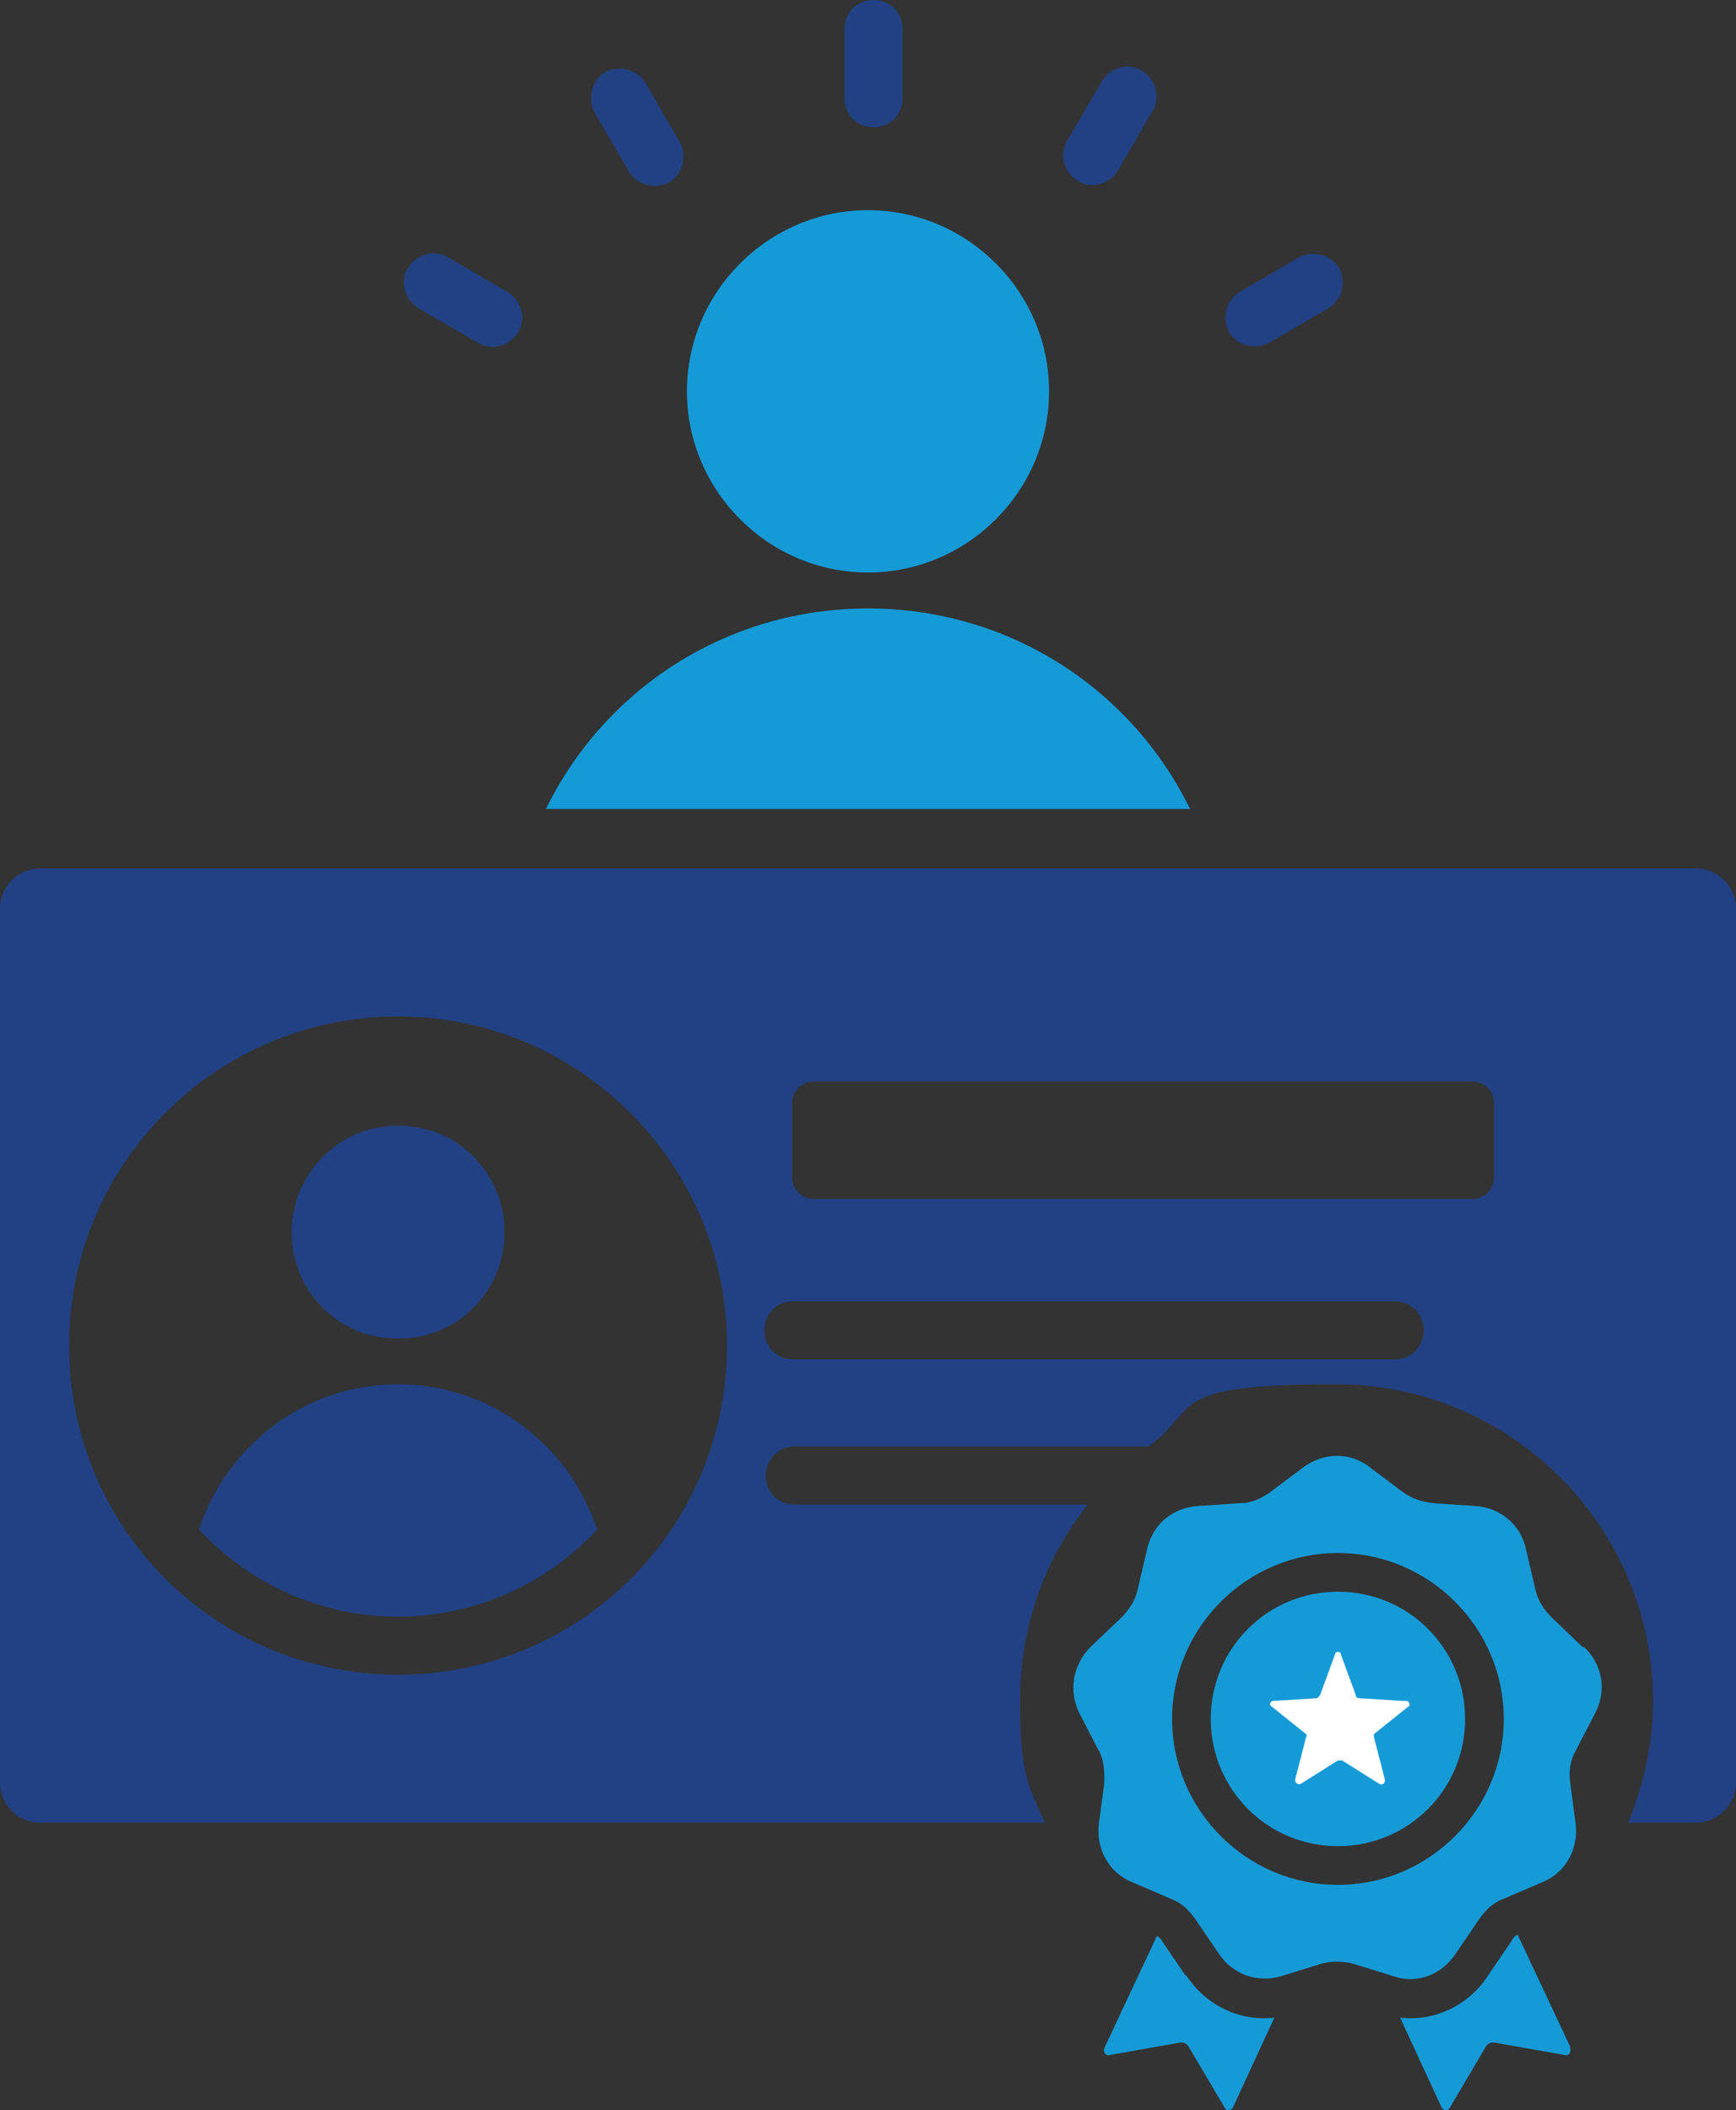
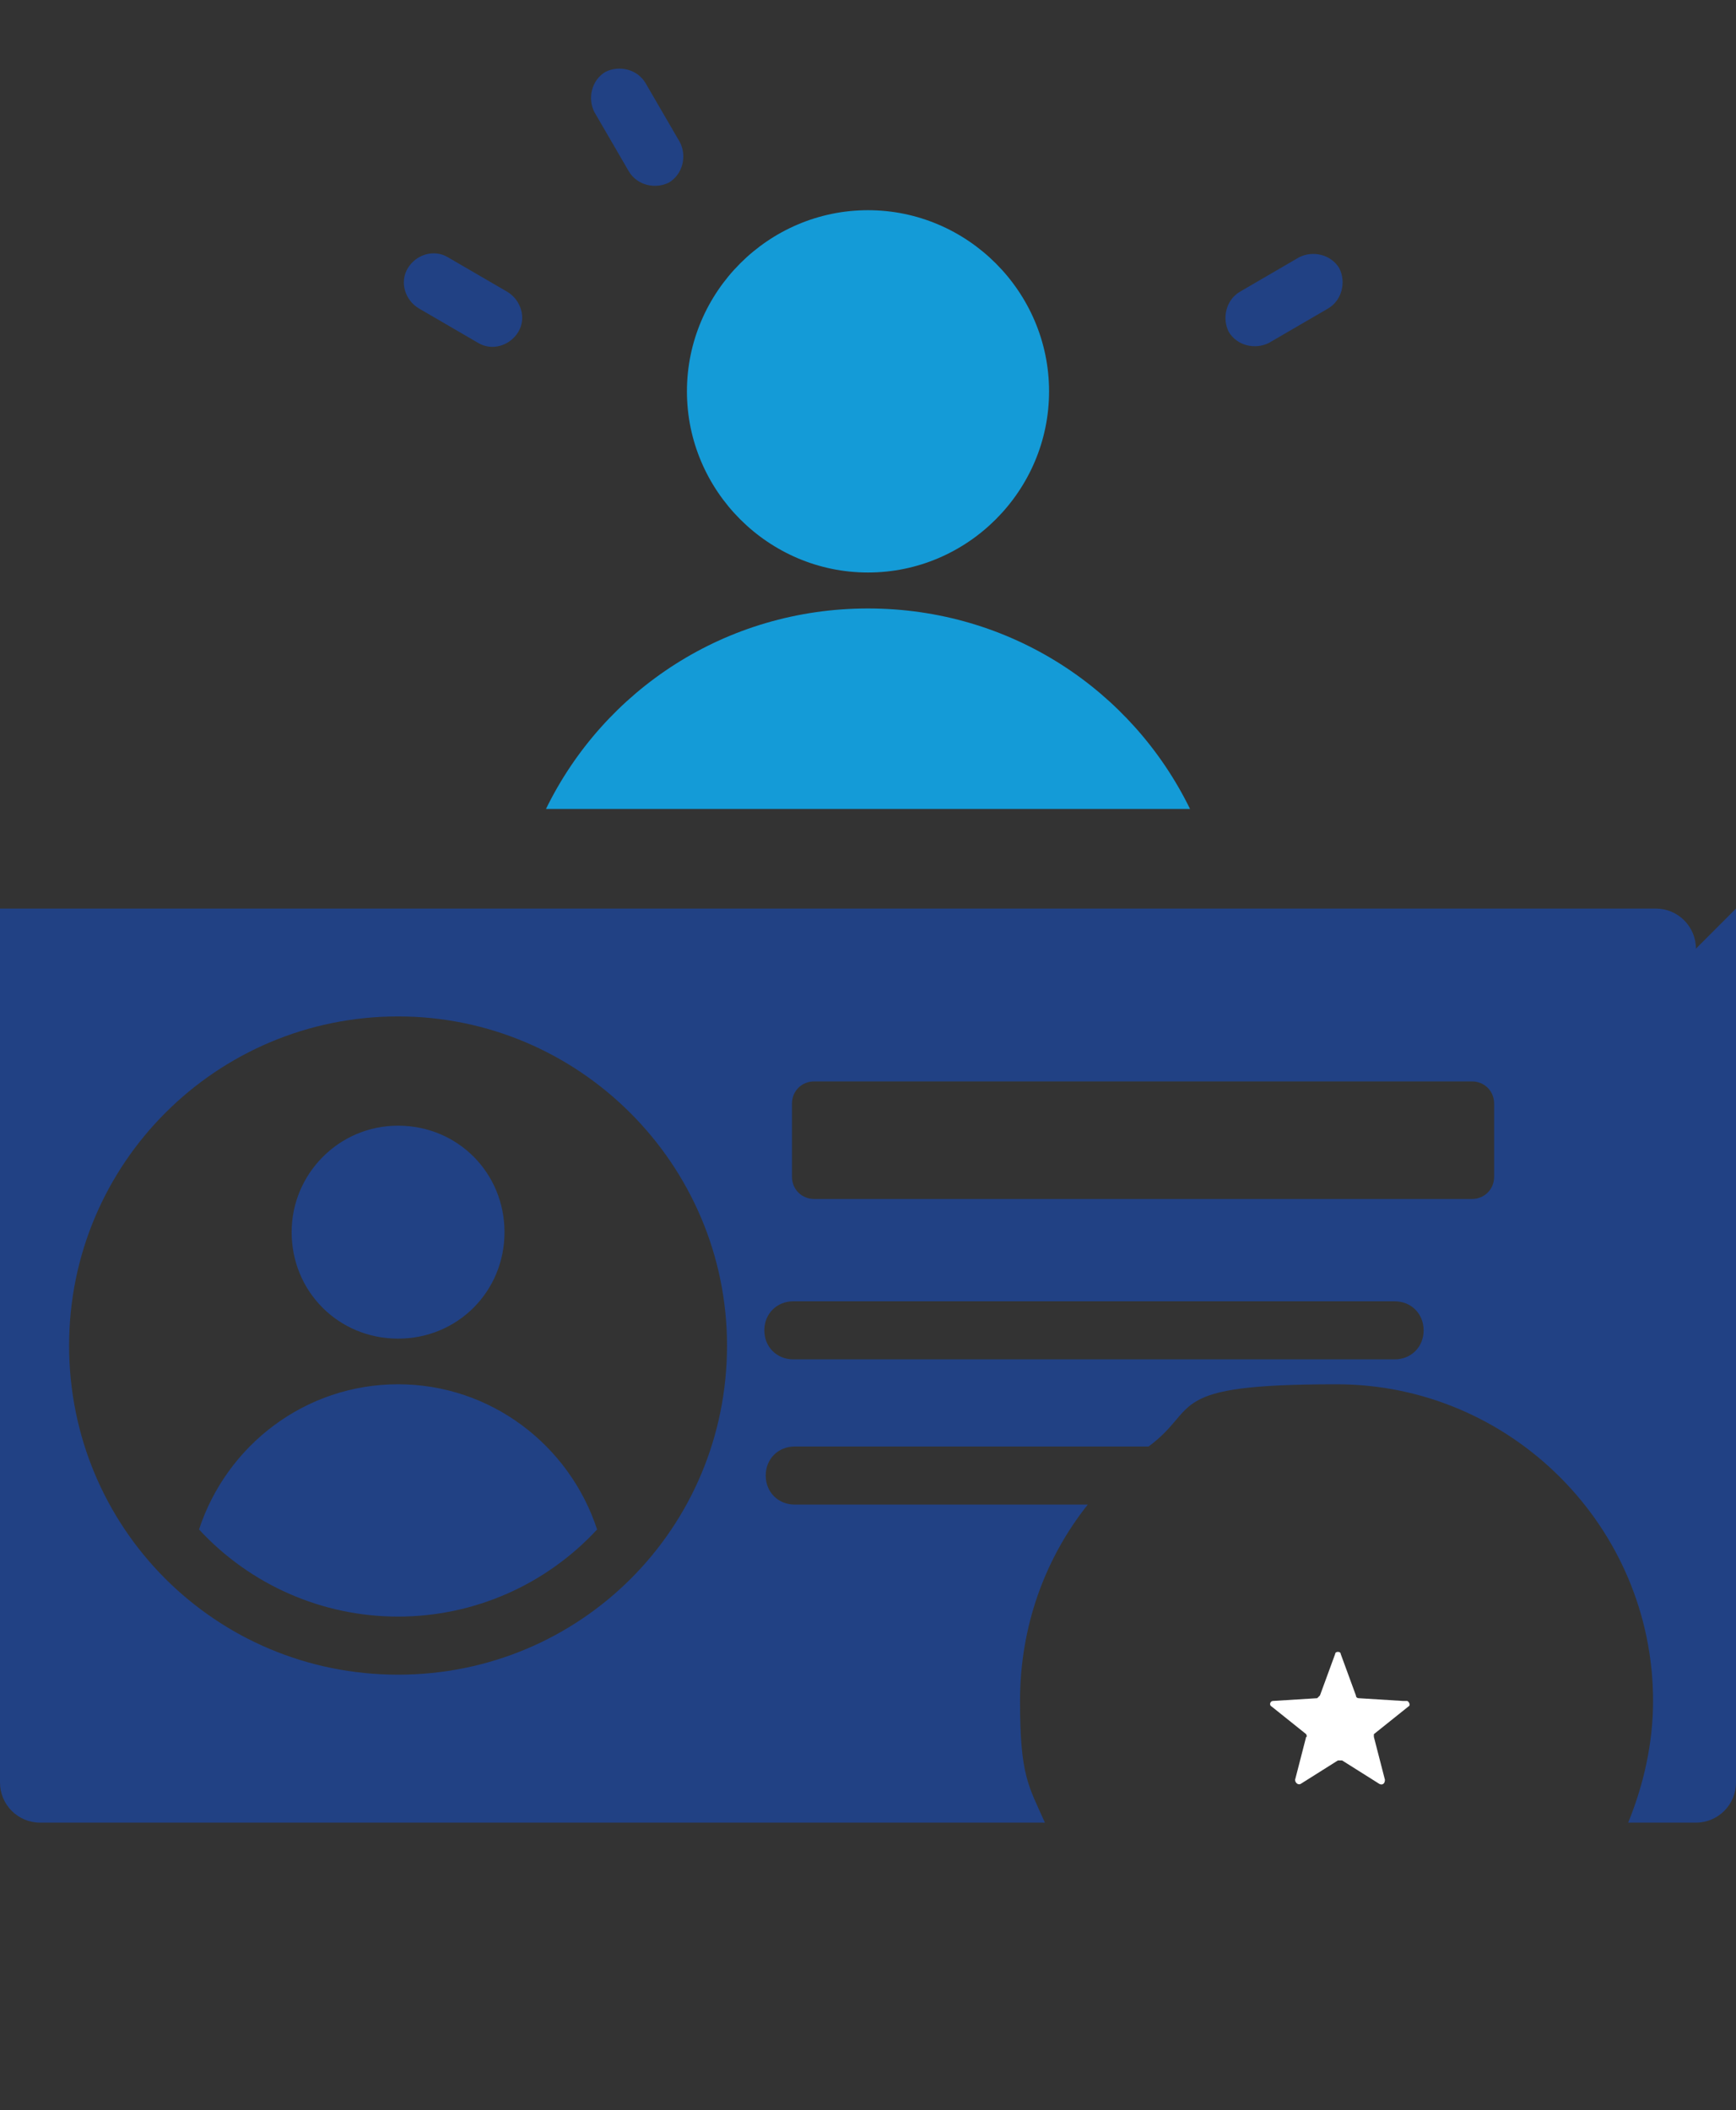
<svg xmlns="http://www.w3.org/2000/svg" id="uuid-be612c38-8a90-43df-9b0f-e97a3a06666f" viewBox="0 0 125.6 152.6">
  <rect x="0" y="0" width="125.6" height="152.6" fill="#333333" stroke="none" />
  <defs>
    <style>.uuid-1806b3a6-083f-4f9b-8289-442cd4111c9b{fill:none;}.uuid-4d4bba33-2f38-487b-8940-e3d366c14c30{fill:#214184;}.uuid-61844cce-117f-434e-bf73-74b86a6efad5{fill:#149bd7;}.uuid-0a32b63a-eb16-4046-94c8-d305ea81b8e1{fill:#fff;}.uuid-2cd177a8-5306-49b7-9291-1920d8394cfb{clip-path:url(#uuid-bb4ce63c-60a8-45fd-840c-f391671f2533);}</style>
    <clipPath id="uuid-bb4ce63c-60a8-45fd-840c-f391671f2533">
      <rect class="uuid-1806b3a6-083f-4f9b-8289-442cd4111c9b" width="125.6" height="152.6" />
    </clipPath>
  </defs>
  <g class="uuid-2cd177a8-5306-49b7-9291-1920d8394cfb">
-     <path class="uuid-61844cce-117f-434e-bf73-74b86a6efad5" d="M85.8,142.9l-1.7-2.5c-.1-.2-.2-.3-.4-.4l-3.8,8.1c-.1.3.1.6.4.5l5.1-.9c.2,0,.4,0,.6.3l2.6,4.4c.1.3.5.2.6,0l3-6.5c-2.5.3-5-.9-6.4-3.1M108.8,124.3c0-6.6-5.4-12-12-12s-12,5.4-12,12,5.4,12,12,12,12-5.4,12-12M114.6,119.1c1.3,1.2,1.7,3.1.8,4.8l-1.4,2.7c-.4.7-.5,1.5-.4,2.3l.4,3c.2,1.8-.7,3.5-2.4,4.2l-2.8,1.2c-.8.3-1.3.8-1.8,1.5l-1.7,2.5c-1,1.5-2.8,2.2-4.5,1.6l-2.9-.9c-.8-.2-1.5-.2-2.3,0l-2.9.9c-1.7.5-3.5-.1-4.5-1.6l-1.7-2.5c-.5-.7-1-1.2-1.8-1.5l-2.8-1.2c-1.7-.7-2.6-2.4-2.4-4.2l.4-3c0-.8,0-1.6-.4-2.3l-1.4-2.7c-.8-1.6-.5-3.5.8-4.8l2.2-2.1c.6-.6,1-1.2,1.2-2l.7-3c.4-1.8,1.9-3,3.7-3.1l3-.2c.8,0,1.5-.3,2.2-.8l2.4-1.8c1.5-1.1,3.4-1.1,4.8,0l2.4,1.8c.7.5,1.4.7,2.2.8l3,.2c1.8.1,3.3,1.3,3.7,3.1l.7,3c.2.8.6,1.4,1.2,2l2.2,2.1ZM106,124.3c0,5.1-4.1,9.2-9.2,9.2s-9.2-4.1-9.2-9.2,4.1-9.2,9.2-9.2,9.2,4.1,9.2,9.2M113.6,148.1c.1.3-.1.6-.4.5l-5.1-.9c-.2,0-.4,0-.6.3l-2.6,4.4c-.1.3-.5.2-.6,0l-3-6.5c2.5.3,5-.9,6.4-3.1l1.7-2.5c.1-.2.2-.3.4-.4l3.8,8.1Z" />
-     <path class="uuid-4d4bba33-2f38-487b-8940-e3d366c14c30" d="M125.6,65.7v63.2c0,1.6-1.3,2.9-2.9,2.9h-4.9c1.1-2.7,1.8-5.7,1.8-8.8,0-12.6-10.3-22.9-22.9-22.9s-9.8,1.7-13.6,4.5h-25.6c-1.2,0-2.1.9-2.1,2.1s.9,2.1,2.1,2.1h21.2c-3.1,3.9-4.9,8.8-4.9,14.2s.6,6.1,1.8,8.8H2.9C1.3,131.8,0,130.5,0,128.9v-63.2c0-1.6,1.3-2.9,2.9-2.9h119.8c1.6,0,2.9,1.3,2.9,2.9M52.6,97.3c0-13.1-10.7-23.8-23.8-23.8s-23.8,10.6-23.8,23.8,10.6,23.8,23.8,23.8,23.8-10.6,23.8-23.8M21.1,89.1c0-4.2,3.4-7.7,7.7-7.7s7.7,3.4,7.7,7.7-3.4,7.7-7.7,7.7-7.7-3.4-7.7-7.7M28.8,100.1c6.7,0,12.4,4.4,14.4,10.5-3.7,4-8.9,6.3-14.4,6.3s-10.7-2.3-14.4-6.3c2-6.1,7.7-10.5,14.4-10.5M108.1,79.8c0-.9-.7-1.6-1.6-1.6h-47.6c-.9,0-1.6.7-1.6,1.6v5.3c0,.9.7,1.6,1.6,1.6h47.6c.9,0,1.6-.7,1.6-1.6v-5.3ZM103,96.2c0-1.2-.9-2.1-2.1-2.1h-43.5c-1.2,0-2.1.9-2.1,2.1s.9,2.1,2.1,2.1h43.5c1.2,0,2.1-.9,2.1-2.1" />
+     <path class="uuid-4d4bba33-2f38-487b-8940-e3d366c14c30" d="M125.6,65.7v63.2c0,1.6-1.3,2.9-2.9,2.9h-4.9c1.1-2.7,1.8-5.7,1.8-8.8,0-12.6-10.3-22.9-22.9-22.9s-9.8,1.7-13.6,4.5h-25.6c-1.2,0-2.1.9-2.1,2.1s.9,2.1,2.1,2.1h21.2c-3.1,3.9-4.9,8.8-4.9,14.2s.6,6.1,1.8,8.8H2.9C1.3,131.8,0,130.5,0,128.9v-63.2h119.8c1.6,0,2.9,1.3,2.9,2.9M52.6,97.3c0-13.1-10.7-23.8-23.8-23.8s-23.8,10.6-23.8,23.8,10.6,23.8,23.8,23.8,23.8-10.6,23.8-23.8M21.1,89.1c0-4.2,3.4-7.7,7.7-7.7s7.7,3.4,7.7,7.7-3.4,7.7-7.7,7.7-7.7-3.4-7.7-7.7M28.8,100.1c6.7,0,12.4,4.4,14.4,10.5-3.7,4-8.9,6.3-14.4,6.3s-10.7-2.3-14.4-6.3c2-6.1,7.7-10.5,14.4-10.5M108.1,79.8c0-.9-.7-1.6-1.6-1.6h-47.6c-.9,0-1.6.7-1.6,1.6v5.3c0,.9.7,1.6,1.6,1.6h47.6c.9,0,1.6-.7,1.6-1.6v-5.3ZM103,96.2c0-1.2-.9-2.1-2.1-2.1h-43.5c-1.2,0-2.1.9-2.1,2.1s.9,2.1,2.1,2.1h43.5c1.2,0,2.1-.9,2.1-2.1" />
    <path class="uuid-61844cce-117f-434e-bf73-74b86a6efad5" d="M86.1,58.5c-4.2-8.6-13-14.5-23.3-14.5s-19.1,5.9-23.3,14.5h46.5ZM62.8,41.4c7.2,0,13.1-5.9,13.1-13.1s-5.9-13.1-13.1-13.1-13.1,5.9-13.1,13.1,5.9,13.1,13.1,13.1" />
    <path class="uuid-4d4bba33-2f38-487b-8940-e3d366c14c30" d="M91.8,24.8l4.3-2.5c1-.6,1.3-1.9.8-2.9-.6-1-1.9-1.3-2.9-.8l-4.3,2.5c-1,.6-1.3,1.9-.8,2.9.6,1,1.9,1.3,2.9.8" />
    <path class="uuid-4d4bba33-2f38-487b-8940-e3d366c14c30" d="M45.5,12.4c.6,1,1.9,1.3,2.9.8,1-.6,1.3-1.9.8-2.9l-2.5-4.3c-.6-1-1.9-1.3-2.9-.8-1,.6-1.3,1.9-.8,2.9l2.5,4.3Z" />
    <path class="uuid-4d4bba33-2f38-487b-8940-e3d366c14c30" d="M30.3,22.3l4.3,2.5c1,.6,2.3.2,2.9-.8.6-1,.2-2.3-.8-2.9l-4.3-2.5c-1-.6-2.3-.2-2.9.8-.6,1-.2,2.3.8,2.9" />
-     <path class="uuid-4d4bba33-2f38-487b-8940-e3d366c14c30" d="M78,13.1c1,.6,2.3.2,2.9-.8l2.5-4.3c.6-1,.2-2.3-.8-2.9-1-.6-2.3-.2-2.9.8l-2.5,4.3c-.6,1-.2,2.3.8,2.9" />
-     <path class="uuid-4d4bba33-2f38-487b-8940-e3d366c14c30" d="M63.2,9.2c1.2,0,2.1-.9,2.1-2.1V2.1C65.3.9,64.4,0,63.2,0s-2.1.9-2.1,2.1v5c0,1.2.9,2.1,2.1,2.1" />
    <path class="uuid-0a32b63a-eb16-4046-94c8-d305ea81b8e1" d="M101.5,123l-3.2-.2c0,0-.2,0-.2-.2l-1.1-3c0-.2-.4-.2-.4,0l-1.1,3c0,0-.1.1-.2.2l-3.2.2c-.2,0-.3.3-.1.4l2.5,2c0,0,.1.2,0,.2l-.8,3.1c0,.2.2.4.4.3l2.7-1.7c0,0,.2,0,.3,0l2.7,1.7c.2.1.4,0,.4-.3l-.8-3.1c0,0,0-.2,0-.2l2.5-2c.2-.1,0-.4-.1-.4" />
  </g>
</svg>